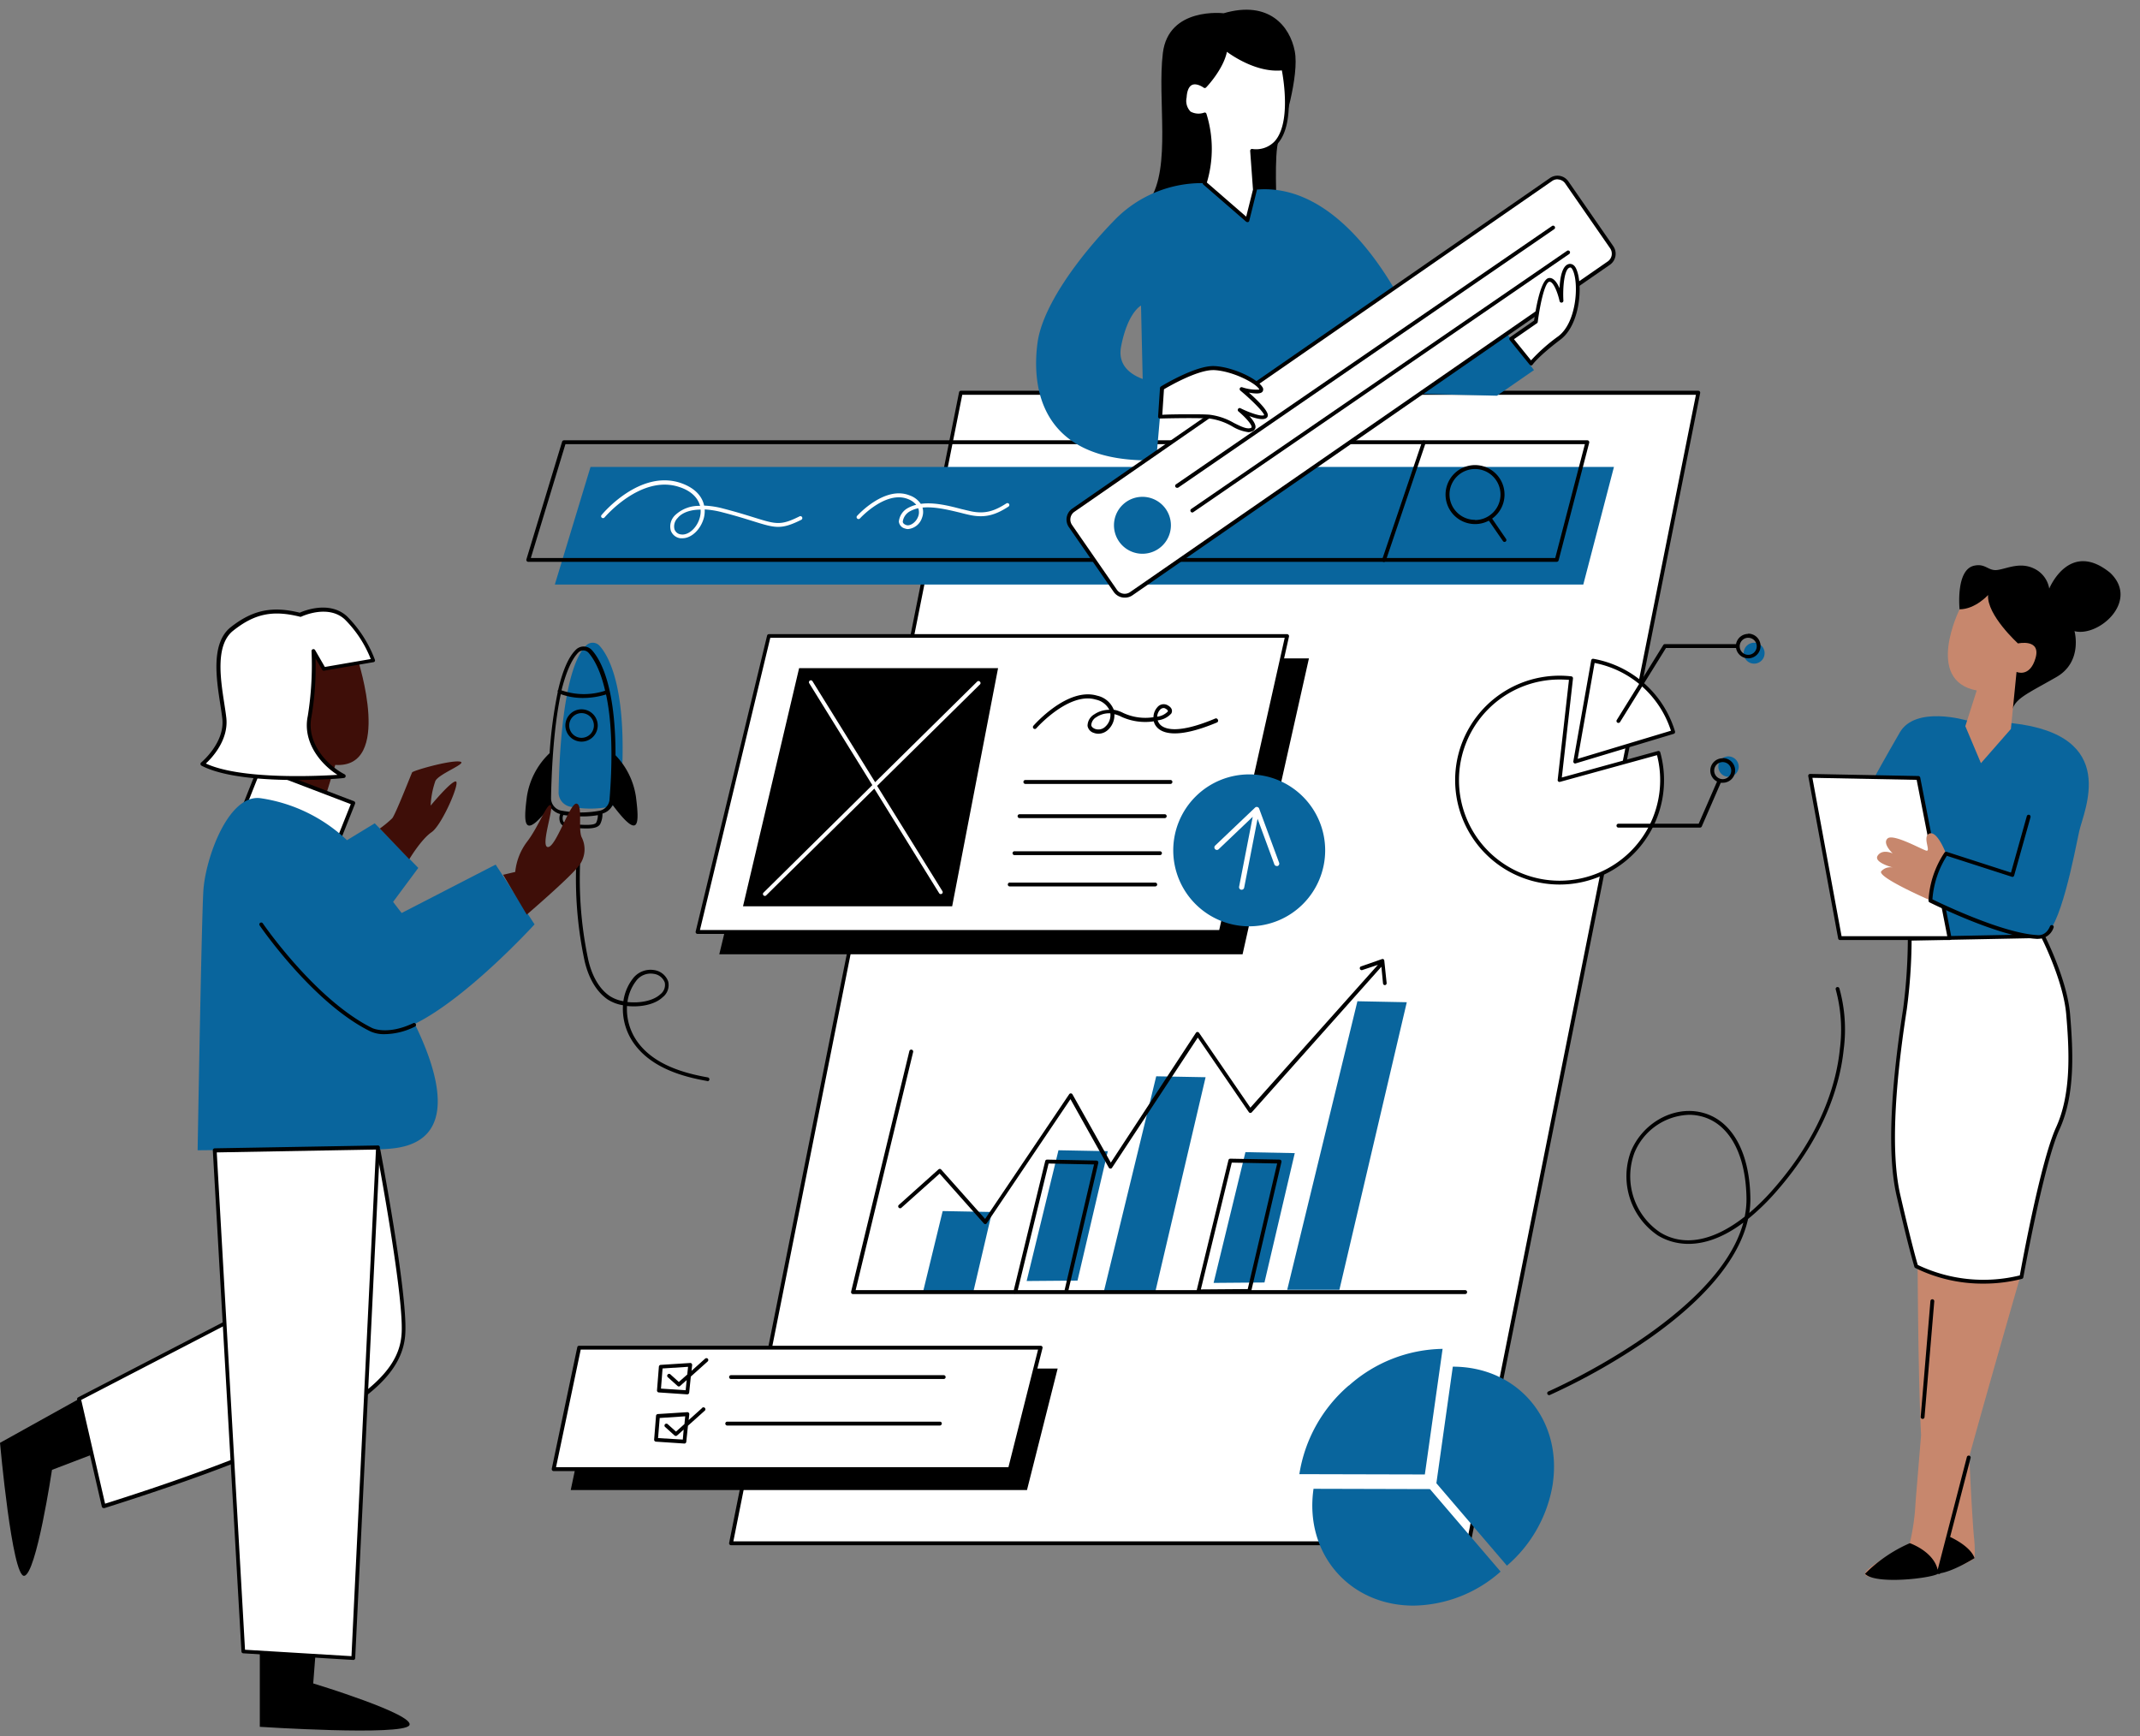
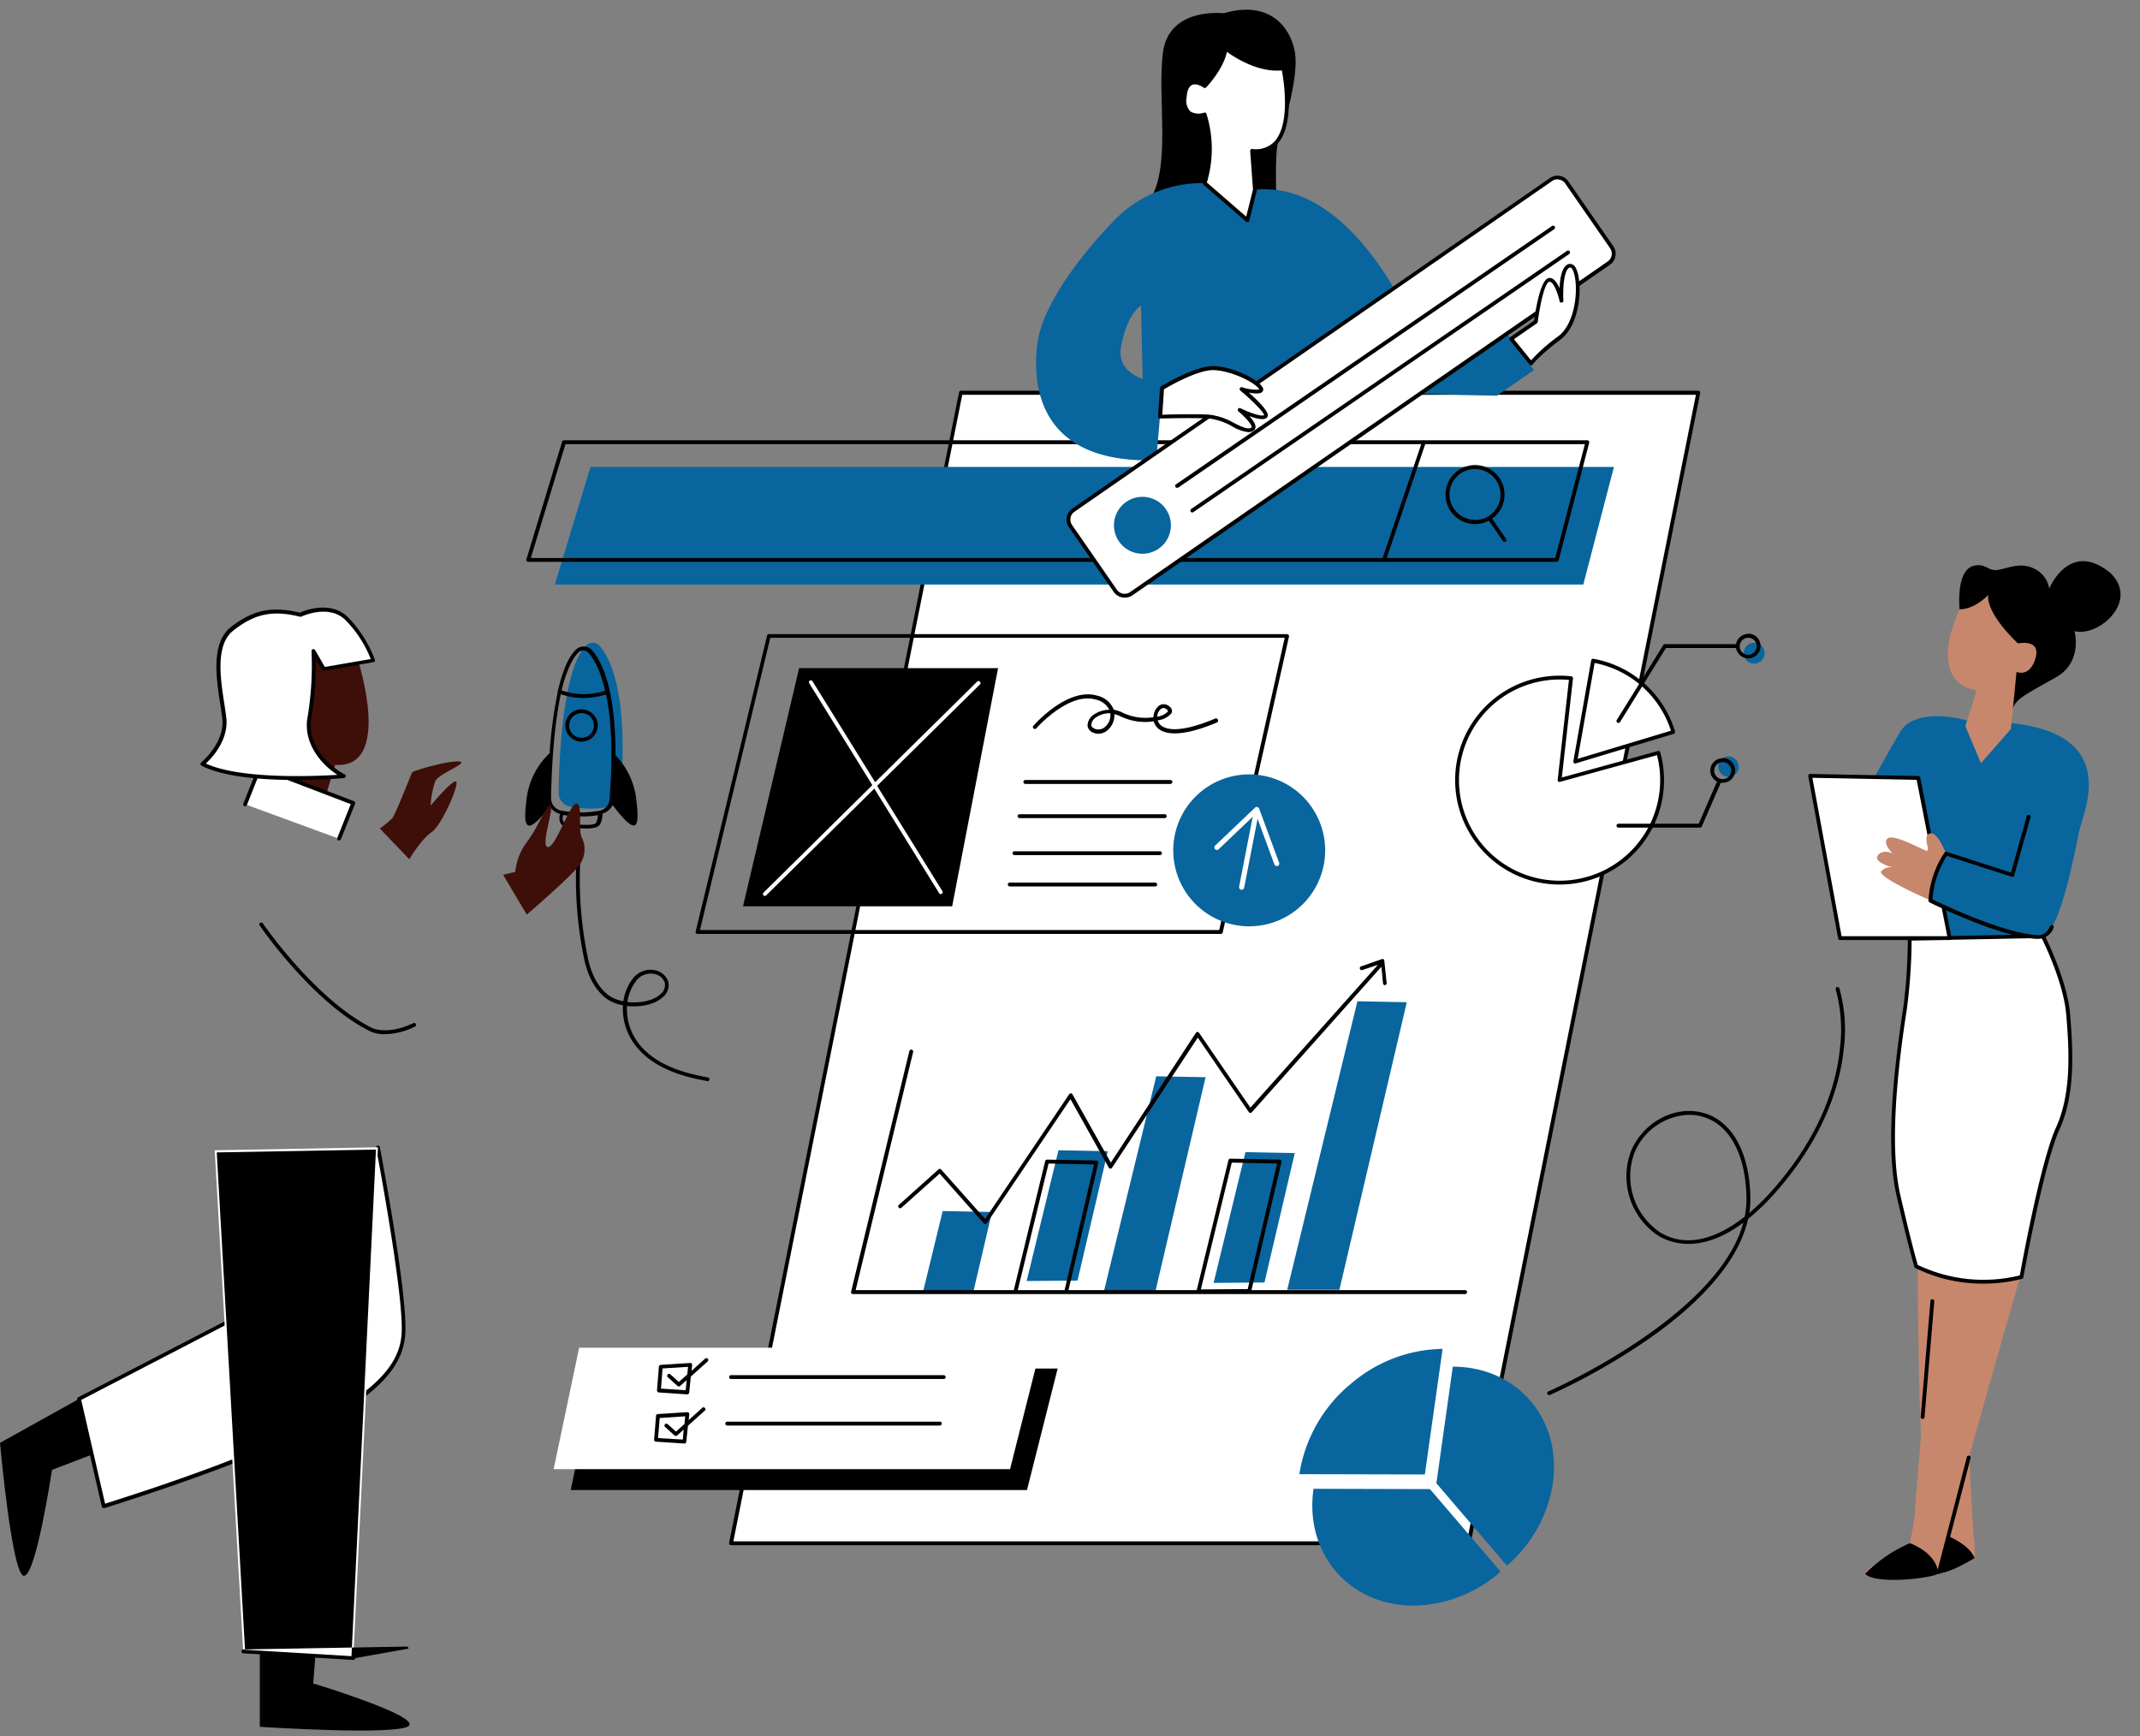
<svg xmlns="http://www.w3.org/2000/svg" data-name="Layer 2" fill="#000000" height="340.3" preserveAspectRatio="xMidYMid meet" version="1" viewBox="0.0 -1.9 419.5 340.3" width="419.5" zoomAndPan="magnify">
  <rect x="0.0" y="-1.9" width="419.5" height="340.3" fill="#808080" stroke="none" />
  <g id="change1_1">
    <path d="M74.09,223s5.4,28.28,5,36.28S72.23,277,20.33,293.35l-4.84-21,51-26.42Z" fill="#ffffff" />
  </g>
  <g id="change2_1">
    <path d="M20.33,293.72a.32.32,0,0,1-.19-.05.36.36,0,0,1-.18-.24l-4.84-21a.37.37,0,0,1,.2-.42l50.84-26.35,7.58-22.74a.36.36,0,0,1,.38-.26.38.38,0,0,1,.34.31c.22,1.16,5.4,28.41,5,36.37-.44,9.6-10.66,19.12-59,34.39Zm-4.41-21.2,4.68,20.34c50.45-15.95,57.77-25.56,58.14-33.58.32-6.83-3.67-28.91-4.75-34.76L66.82,246a.36.36,0,0,1-.18.22Z" fill="inherit" />
  </g>
  <g id="change3_1">
    <path d="M109.5,153.52c.09-6.4.77-24.39,5.43-28.92a1.81,1.81,0,0,1,2.61.1c2,2.23,5.72,9.15,4.13,29.11a2.79,2.79,0,0,1-2.26,2.46,20.45,20.45,0,0,1-7.39,0A2.85,2.85,0,0,1,109.5,153.52Z" fill="#09659d" />
  </g>
  <g id="change1_2">
    <path d="M287.88,300.6H143.3l45-225.49H332.91Z" fill="#ffffff" />
  </g>
  <g id="change2_2">
    <path d="M287.88,301H143.3a.37.37,0,0,1-.29-.14.35.35,0,0,1-.08-.31L188,75a.36.36,0,0,1,.36-.3H332.91a.39.39,0,0,1,.29.13.41.41,0,0,1,.08.32l-45,225.49A.38.38,0,0,1,287.88,301Zm-144.12-.76H287.57L332.45,75.49H188.63Z" fill="inherit" />
  </g>
  <g id="change3_2">
    <path d="M310.37,112.69H108.76l7-23.06H316.38Z" fill="#09659d" />
  </g>
  <g id="change2_3">
    <path d="M305.16,108.23H103.55a.36.36,0,0,1-.3-.15.39.39,0,0,1-.06-.33l7-23.07a.38.38,0,0,1,.36-.27H311.17a.35.35,0,0,1,.29.15.34.34,0,0,1,.07.32l-6,23.07A.38.38,0,0,1,305.16,108.23Zm-201.1-.75H304.87l5.81-22.31H110.84Z" fill="inherit" />
  </g>
  <g id="change2_4">
    <path d="M253.81,8.14c.93,4.83-2.23,15.07-3.16,17.49s-.37,13.2-.37,13.2-29.21,5-24.93-1.48,1.49-19.72,2.6-28.84S239.86.7,239.86.7C248.79-1.91,252.88,3.3,253.81,8.14Z" fill="inherit" />
  </g>
  <g id="change4_1">
    <path d="M386.93,299.21a24.73,24.73,0,0,1,.14,4.32c-1.23,1.12-5.29,2.41-6.88,2.88,0,0-.07.08-.1.1-3.35,1.25-14.65,1.49-14.51.09s8.79-6,8.79-6a42.73,42.73,0,0,0,1.12-7.81c.13-1.75.57-7,1.1-13.38-.59-11-.68-33.23-.68-33.23a10.22,10.22,0,0,0,3.33,1.77l0-.23c6.55,2.65,16.74.79,16.74.79s-6.42,22.23-9.94,35.08C386.35,291.07,386.79,297.7,386.93,299.21Z" fill="#c7876d" />
  </g>
  <g id="change3_3">
    <path d="M394.46,139.86c21.21,2.37,14,17.16,13.12,21.21s-3.77,19.81-7.12,20.51-18.27.42-18.27.42l-6.14-31.4-8.52-.28s1.82-3.35,4.89-8.65,13-2.37,13-2.37Z" fill="#09659d" />
  </g>
  <g id="change3_4">
    <path d="M300.7,70.65,290.65,57.07l-13.21,5.76S265.53,33.25,246,35.3L236.14,34a23.86,23.86,0,0,0-17.49,7.07c-7.63,7.81-14.32,17.3-15.26,24.18s-.93,23.82,23.26,23.07l1.23-14.23,65.56,1.58ZM219.77,66c1.3-6.7,3.9-8,3.9-8L224,72.39C221.58,71.49,219.05,69.67,219.77,66Z" fill="#09659d" />
  </g>
  <g id="change1_3">
    <path d="M400.46,181.58s4.42,8.7,5,15.39,1.12,15.45-2.05,22.33-7.11,29.12-7.11,29.12a29.92,29.92,0,0,1-20.65-2.1s-.89-2.65-3.49-14,.37-30.51,1.3-36.46a107.9,107.9,0,0,0,.93-13.77Z" fill="#ffffff" />
  </g>
  <g id="change2_5">
    <path d="M388.86,249.72a29.81,29.81,0,0,1-13.42-3.07.39.39,0,0,1-.17-.21c0-.11-.92-2.8-3.5-14-1.74-7.61-1.31-19.92,1.3-36.61a108.7,108.7,0,0,0,.92-13.71.38.38,0,0,1,.37-.38l26.1-.51a.39.39,0,0,1,.34.21c.18.36,4.46,8.84,5,15.53.61,7.37,1,15.79-2.08,22.52s-7.05,28.8-7.09,29a.38.38,0,0,1-.28.3A30.25,30.25,0,0,1,388.86,249.72Zm-12.92-3.66a29.92,29.92,0,0,0,20,2.05c.46-2.55,4.1-22.42,7.1-29s2.62-14.86,2-22.14c-.49-6-4.16-13.67-4.83-15l-25.48.5a107.85,107.85,0,0,1-.94,13.46c-2.59,16.59-3,28.81-1.3,36.32C374.76,242.06,375.73,245.38,375.94,246.06Z" fill="inherit" />
  </g>
  <g id="change1_4">
    <path d="M354.84,150.18l21.21.42,6.14,31.4H360.7Z" fill="#ffffff" />
  </g>
  <g id="change2_6">
    <path d="M382.18,182.37H360.7a.37.37,0,0,1-.37-.3l-5.86-31.82a.35.35,0,0,1,.08-.31.34.34,0,0,1,.29-.13l21.21.41a.39.39,0,0,1,.37.31l6.13,31.39a.36.36,0,0,1-.07.32A.42.42,0,0,1,382.18,182.37ZM361,181.62h20.72l-6-30.65-20.44-.4Z" fill="inherit" />
  </g>
  <g id="change4_2">
    <path d="M378.42,174.6s-10.61-4.6-9.63-5.72a2.38,2.38,0,0,1,2.37-.7s-4-1-3.07-2.37,2.93-.42,2.93-.42-2.09-1.95-1-2.93,6.41,2,7.53,2.37-.84-2.79.7-3.34,3.21,3.9,3.21,3.9Z" fill="#c7876d" />
  </g>
  <g id="change3_5">
    <path d="M402.21,179.76c-1,2.45-3,2-3,2-7.4-.42-20.79-7.12-20.79-7.12a18.42,18.42,0,0,1,3.07-9.21l13,4.19,3.21-11.44" fill="#09659d" />
  </g>
  <g id="change2_7">
    <path d="M399.6,182.13a2.07,2.07,0,0,1-.48,0c-7.32-.4-20.32-6.87-20.87-7.14a.39.39,0,0,1-.21-.36,18.67,18.67,0,0,1,3.14-9.41.4.4,0,0,1,.42-.14l12.61,4.07,3.1-11.06a.38.38,0,0,1,.46-.27.39.39,0,0,1,.27.47l-3.21,11.44a.39.39,0,0,1-.19.23.37.37,0,0,1-.29,0l-12.71-4.1a18.35,18.35,0,0,0-2.83,8.53c1.77.87,13.7,6.59,20.42,7,.14,0,1.73.38,2.63-1.72a.38.38,0,0,1,.5-.2.36.36,0,0,1,.19.49A3.17,3.17,0,0,1,399.6,182.13Z" fill="inherit" />
  </g>
  <g id="change2_8">
    <path d="M384.14,117.6s-.84-7.87,2.89-8.62c2.25-.47,2.71,1.12,4.58.84s4.39-1.59,7.1-.28a5.33,5.33,0,0,1,3,3.94s3.92-9.65,11.95-3.09c5.8,5.52-2.24,12.64-7,11.43,0,0,1.68,6-3.55,9s-7.66,4-8.5,6S389,129,389,129Z" fill="inherit" />
  </g>
  <g id="change4_3">
    <path d="M389.72,114.74c-.28,3.91,5.86,9.49,5.86,9.49s4.56-1,3.44,2.88-3.72,2.7-3.72,2.7L394.19,141l-5.87,6.7-3.06-7.25,2.23-7c-10.33-1.95-3.35-15.91-3.35-15.91C387.21,117.53,389.72,114.74,389.72,114.74Z" fill="#c7876d" />
  </g>
  <g id="change2_9">
    <path d="M376.51,275.83c.68-8.08,1.44-17.1,1.91-22.7a.37.37,0,0,1,.41-.34.38.38,0,0,1,.34.41l-1.91,22.7a.37.37,0,0,1-.37.34h0A.38.38,0,0,1,376.51,275.83Zm10.56,27.7c-.76-2.16-3.92-3.74-4.79-4.15l4-15.43a.38.38,0,1,0-.73-.19l-5.71,22.05c-.83-3.62-5.46-5.21-5.46-5.21a28.5,28.5,0,0,0-8.79,6c2,2.17,12.94.89,14.31,0l.11.05h.09a.36.36,0,0,0,.28-.16C383,306.08,387.07,303.53,387.07,303.53Z" fill="inherit" />
  </g>
  <g id="change1_5">
    <path d="M315.37,49.66l-93.64,64.82a2.22,2.22,0,0,1-3.1-.57l-8.79-12.7a2.23,2.23,0,0,1,.56-3.1L304,33.29a2.23,2.23,0,0,1,3.1.56l8.8,12.71A2.22,2.22,0,0,1,315.37,49.66Z" fill="#ffffff" />
  </g>
  <g id="change2_10">
    <path d="M220.47,115.25a2.61,2.61,0,0,1-2.15-1.12l-8.79-12.7a2.61,2.61,0,0,1,.66-3.63L303.83,33a2.6,2.6,0,0,1,3.62.66l8.8,12.7a2.65,2.65,0,0,1,.42,1.95A2.62,2.62,0,0,1,315.59,50L222,114.79A2.61,2.61,0,0,1,220.47,115.25Zm84.84-82a1.79,1.79,0,0,0-1.05.33L210.62,98.42a1.85,1.85,0,0,0-.47,2.58l8.79,12.7a1.86,1.86,0,0,0,2.58.47l93.64-64.82h0a1.85,1.85,0,0,0,.77-1.19,1.9,1.9,0,0,0-.3-1.39l-8.8-12.7a1.82,1.82,0,0,0-1.19-.77Z" fill="inherit" />
  </g>
  <g id="change1_6">
    <path d="M296.23,64.51l4.84-3.35s1.12-8,2.6-8.19,2.42,4.1,2.42,4.1-.37-6.7,1.68-6.89,2.6,10.61-2,14.14-5.58,5-5.58,5Z" fill="#ffffff" />
  </g>
  <g id="change2_11">
    <path d="M300.14,69.72a.37.37,0,0,1-.29-.14l-3.91-4.83a.35.35,0,0,1-.08-.29.35.35,0,0,1,.16-.26l4.7-3.26c.37-2.57,1.34-8.14,2.91-8.34.9-.12,1.6.89,2.08,2,.1-2.08.53-4.64,2-4.77.41,0,1,.15,1.39,1.25,1.17,3,.66,10.65-3.17,13.56-4.5,3.42-5.48,4.91-5.49,4.93a.4.4,0,0,1-.3.17Zm-3.36-5.13,3.35,4.15A34.56,34.56,0,0,1,305.49,64c3.5-2.66,4-9.92,2.93-12.69-.19-.49-.43-.83-.62-.77-1.16.1-1.48,3.86-1.33,6.49a.37.37,0,0,1-.33.39.38.38,0,0,1-.42-.29c-.34-1.59-1.21-3.88-2-3.8S302,57,301.44,61.21a.35.35,0,0,1-.16.26Z" fill="inherit" />
  </g>
  <g id="change3_6">
    <path d="M229.53,101.07A5.58,5.58,0,1,1,224,95.49,5.58,5.58,0,0,1,229.53,101.07Z" fill="#09659d" />
  </g>
  <g id="change2_12">
    <path d="M230.74,93.72a.37.37,0,0,1-.21-.68L304.2,42.43a.38.38,0,1,1,.43.62L231,93.66A.43.43,0,0,1,230.74,93.72Zm3.19,4.77,73.68-50.6a.38.38,0,0,0,.1-.52.38.38,0,0,0-.53-.1l-73.67,50.6a.38.38,0,0,0,.21.69A.33.33,0,0,0,233.93,98.49Z" fill="inherit" />
  </g>
  <g id="change1_7">
    <path d="M227.77,74.18s6.69-4.09,10.23-3.9,8.19,2.41,9.12,3.9-3.73.19-3.73.19S249,79,248.05,79.76s-5-1.3-5-1.3,4.1,3.35,2.24,3.91-4.84-2.42-8.19-2.61-9.68,0-9.68,0Z" fill="#ffffff" />
  </g>
  <g id="change2_13">
    <path d="M244.75,82.82a8.11,8.11,0,0,1-3.2-1.14,12,12,0,0,0-4.5-1.54c-3.3-.18-9.58,0-9.64,0a.34.34,0,0,1-.29-.11.38.38,0,0,1-.1-.29l.37-5.58a.42.42,0,0,1,.18-.3c.28-.17,6.83-4.15,10.45-4s8.4,2.46,9.42,4.08a.77.77,0,0,1,.05.93c-.36.49-1.54.4-2.67.19,1.55,1.37,3.72,3.47,3.71,4.44a.65.65,0,0,1-.25.52c-.62.5-2.09.12-3.38-.36.71.77,1.33,1.66,1.2,2.3a1,1,0,0,1-.74.73A2,2,0,0,1,244.75,82.82Zm-11.67-3.51c1.44,0,2.89,0,4,.08a12.53,12.53,0,0,1,4.8,1.62c1.32.66,2.47,1.24,3.26,1,.19-.06.2-.13.21-.15.1-.51-1.25-2-2.58-3.11a.37.37,0,0,1-.07-.49.36.36,0,0,1,.48-.13c1.87.93,4.17,1.69,4.62,1.34,0-.45-2.1-2.68-4.66-4.81a.4.4,0,0,1-.09-.47.38.38,0,0,1,.44-.18,8.69,8.69,0,0,0,3.35.46.31.31,0,0,1,0-.09c-.8-1.27-5.25-3.54-8.82-3.73h-.23c-3.12,0-8.6,3.15-9.62,3.76l-.33,5C228.69,79.35,230.87,79.31,233.08,79.31Z" fill="inherit" />
  </g>
  <g id="change2_14">
    <path d="M279.47,84.91,271.66,108a.37.37,0,0,1-.36.25.25.25,0,0,1-.12,0,.37.37,0,0,1-.24-.47l7.82-23.07a.37.37,0,1,1,.71.24Zm15.67,19.35a.33.33,0,0,1-.21.07.37.37,0,0,1-.31-.17l-2.76-4a5.71,5.71,0,0,1-2.7.67,5.78,5.78,0,1,1,3.34-1.07l2.74,4A.37.37,0,0,1,295.14,104.26Zm-6-4.22a5,5,0,1,0-5-5A5,5,0,0,0,289.16,100Z" fill="inherit" />
  </g>
  <g id="change1_8">
-     <path d="M133.79,103.61a2.83,2.83,0,0,1-.41,0,2.3,2.3,0,0,1-1.88-1.49,3.06,3.06,0,0,1,.81-3,6.72,6.72,0,0,1,4.92-1.85c-.42-1.64-1.84-3-4.09-3.71-7.48-2.49-14.59,5.93-14.66,6a.38.38,0,0,1-.53,0,.36.36,0,0,1,0-.53c.3-.37,7.51-8.92,15.47-6.26,2.91,1,4.24,2.69,4.61,4.44a17,17,0,0,1,3.74.58c2.63.68,4.55,1.28,6.09,1.76,4.29,1.33,5.19,1.61,8.91-.25a.38.38,0,0,1,.33.68c-4,2-5.15,1.63-9.46.29-1.54-.48-3.45-1.08-6.06-1.75a17.41,17.41,0,0,0-3.44-.56,5.72,5.72,0,0,1-.15,1.61C137.38,101.88,135.55,103.61,133.79,103.61ZM137.34,98c-2.66,0-4,1-4.47,1.61a2.32,2.32,0,0,0-.65,2.25,1.5,1.5,0,0,0,1.28,1c1.48.23,3.21-1.36,3.71-3.41A4.8,4.8,0,0,0,137.34,98ZM178,101.81a1.81,1.81,0,0,1-.6-.11,1.57,1.57,0,0,1-1.2-1.35A3.41,3.41,0,0,1,178,97.67a6.55,6.55,0,0,1,1.61-.62A4,4,0,0,0,178,95.93c-4.35-1.75-9.39,3.75-9.44,3.81a.38.38,0,0,1-.53,0,.37.37,0,0,1,0-.53c.22-.24,5.45-5.94,10.28-4a4.36,4.36,0,0,1,2.19,1.66c2.53-.36,5.44.35,7.9,1,.73.17,1.41.34,2,.47,2.82.57,4.65-.14,6.88-1.56a.38.38,0,0,1,.52.11.37.37,0,0,1-.12.52c-2.32,1.5-4.38,2.29-7.44,1.67-.63-.13-1.32-.3-2-.48-2.32-.56-5.06-1.23-7.4-1a3.13,3.13,0,0,1-.1,2A3.19,3.19,0,0,1,178,101.81Zm2-4.08a5.8,5.8,0,0,0-1.63.6,2.73,2.73,0,0,0-1.4,2c0,.11,0,.46.7.7s1.86-.49,2.29-1.62A2.27,2.27,0,0,0,180,97.73Z" fill="#ffffff" />
-   </g>
+     </g>
  <g id="change3_7">
    <path d="M252.33,250.93l13.76-56.56,9.68.19-13.21,56.37Zm-41.11-1.8,5.94-25.37-9.67-.18-6.24,25.63Zm36.65.37,5.94-25.36-9.67-.19-6.24,25.63Zm-57.11,2,3.7-15.82-9.67-.18-3.89,16Zm35.67,0,9.9-42.24-9.68-.18-10.32,42.42Z" fill="#09659d" />
  </g>
  <g id="change2_15">
    <path d="M287.21,251H245.32l5.88-25.12a.37.37,0,0,0-.07-.32.4.4,0,0,0-.29-.15l-9.67-.18h0a.37.37,0,0,0-.36.29L234.59,251H209.45l5.85-24.94a.38.38,0,0,0-.36-.46l-9.68-.19a.37.37,0,0,0-.37.29L198.73,251h-31L179,204.32a.38.38,0,0,0-.74-.18L166.84,251.3a.42.42,0,0,0,.07.33.37.37,0,0,0,.3.14h31.63a.35.35,0,0,0,.18,0h0l5.86,0h82.33a.38.38,0,0,0,.38-.38A.37.37,0,0,0,287.21,251Zm-45.75-25,8.9.17-5.77,24.62-9.19.07Zm-35.91.18,8.91.18L208.69,251l-3.84,0h-5.34Z" fill="inherit" />
  </g>
  <g id="change2_16">
    <path d="M271.82,190.8a.38.38,0,0,1-.34.41h0a.37.37,0,0,1-.37-.34l-.32-3.26-25.4,28.52a.36.36,0,0,1-.3.13.37.37,0,0,1-.29-.17l-10-14.6L218,227a.35.35,0,0,1-.33.17.39.39,0,0,1-.32-.19l-7.51-13.42-16.41,24.33a.33.33,0,0,1-.28.16h0a.36.36,0,0,1-.28-.12l-8.68-9.77-7.53,6.73a.38.38,0,0,1-.5-.56l7.81-7a.47.47,0,0,1,.27-.1.41.41,0,0,1,.26.13l8.61,9.68,16.47-24.43a.38.38,0,0,1,.65,0L217.75,226l16.68-25.44a.38.38,0,0,1,.31-.17.44.44,0,0,1,.31.17l10.06,14.67,25-28-3,1a.38.38,0,1,1-.25-.71l4-1.4a.39.39,0,0,1,.33,0,.4.4,0,0,1,.17.28Z" fill="inherit" />
  </g>
  <g id="change1_9">
    <path d="M305.72,151l19.37-5.34a20.09,20.09,0,1,1-19.37-14.75,21.06,21.06,0,0,1,2.25.12Z" fill="#ffffff" />
  </g>
  <g id="change1_10">
    <path d="M308.79,147.39l3.5-19.78a20.07,20.07,0,0,1,15.74,14Z" fill="#ffffff" />
  </g>
  <g id="change2_17">
    <path d="M305.72,171.49a20.47,20.47,0,0,1,0-40.94,19.41,19.41,0,0,1,2.29.13.38.38,0,0,1,.26.14.4.4,0,0,1,.08.28l-2.19,19.41L325,145.32a.36.36,0,0,1,.46.26,20.46,20.46,0,0,1-19.73,25.91Zm0-40.19A19.72,19.72,0,1,0,325.44,151a19.53,19.53,0,0,0-.62-4.87l-19,5.23a.36.36,0,0,1-.47-.4l2.21-19.59C307,131.33,306.33,131.3,305.72,131.3Zm3.07,16.47a.35.35,0,0,1-.25-.1.36.36,0,0,1-.12-.34l3.5-19.79a.37.37,0,0,1,.43-.3,20.44,20.44,0,0,1,16,14.24.38.38,0,0,1-.25.47l-19.24,5.8Zm3.8-19.72-3.32,18.8,18.28-5.51a19.65,19.65,0,0,0-15-13.29Z" fill="inherit" />
  </g>
  <g id="change3_8">
    <path d="M345.91,126.09a2.05,2.05,0,1,1-2.05-2A2.05,2.05,0,0,1,345.91,126.09Zm-7.07,20.28a2,2,0,1,0,2,2A2.05,2.05,0,0,0,338.84,146.37Z" fill="#09659d" />
  </g>
  <g id="change2_18">
    <path d="M342.7,122.36a2.43,2.43,0,0,0-2.39,2H326.37a.38.38,0,0,0-.32.18l-9.12,14.7a.38.38,0,0,0,.13.52.46.46,0,0,0,.2.05.38.38,0,0,0,.32-.18l9-14.51h13.73a2.42,2.42,0,1,0,2.39-2.81Zm0,4.1a1.67,1.67,0,1,1,1.67-1.67A1.67,1.67,0,0,1,342.7,126.46Zm-5,20.28a2.41,2.41,0,0,0-1.11,4.56l-3.6,8.27H317.26a.38.38,0,1,0,0,.76h16a.37.37,0,0,0,.34-.23l3.72-8.56h0a2.58,2.58,0,0,0,.4,0,2.42,2.42,0,0,0,0-4.84Zm0,4.09a1.67,1.67,0,1,1,1.67-1.67A1.67,1.67,0,0,1,337.72,150.83Z" fill="inherit" />
  </g>
  <g id="change2_19">
-     <path d="M243.58,185.16H141l14-58H256.59Z" fill="inherit" />
-   </g>
+     </g>
  <g id="change1_11">
-     <path d="M239.3,180.79H136.74l14-58H252.31Z" fill="#ffffff" />
-   </g>
+     </g>
  <g id="change2_20">
    <path d="M239.3,181.17H136.74a.38.38,0,0,1-.3-.15.37.37,0,0,1-.07-.32l14-58a.37.37,0,0,1,.36-.29H252.31a.38.38,0,0,1,.29.15.35.35,0,0,1,.08.31l-13,58.05A.38.38,0,0,1,239.3,181.17Zm-102.09-.76H239l12.84-57.29H151Z" fill="inherit" />
  </g>
  <g id="change3_9">
    <path d="M259.77,164.79a14.89,14.89,0,1,1-14.89-14.89A14.89,14.89,0,0,1,259.77,164.79Z" fill="#09659d" />
  </g>
  <g id="change1_12">
    <path d="M250.45,167.86a.51.51,0,0,1-.17,0,.5.5,0,0,1-.47-.32l-3.29-8.94-2.63,13.51a.5.5,0,0,1-.49.4h-.1a.51.51,0,0,1-.4-.59l2.67-13.71-6.67,6.35a.48.48,0,0,1-.7,0,.49.49,0,0,1,0-.7l7.82-7.44a.47.47,0,0,1,.45-.13.51.51,0,0,1,.36.32l3.91,10.6A.5.5,0,0,1,250.45,167.86Z" fill="#ffffff" />
  </g>
  <g id="change2_21">
    <path d="M186.65,175.76h-41l11-46.69h39Z" fill="inherit" />
  </g>
  <g id="change1_13">
    <path d="M192.05,132.31l-20.11,19.84,12.8,20.64a.38.38,0,0,1-.12.52.46.46,0,0,1-.2.05.37.37,0,0,1-.32-.17l-12.71-20.5L150.2,173.61a.34.34,0,0,1-.26.11.35.35,0,0,1-.27-.11.37.37,0,0,1,0-.53L171,152l-12.39-20a.38.38,0,0,1,.64-.4l12.3,19.83,20-19.72a.37.37,0,0,1,.53,0A.38.38,0,0,1,192.05,132.31Z" fill="#ffffff" />
  </g>
  <g id="change2_22">
    <path d="M238.72,139.15a.38.38,0,0,0-.5-.2c-8.15,3.44-10.44,1.8-11,.93a1.94,1.94,0,0,1-.28-.58,4.13,4.13,0,0,0,2.67-1.34c.15-.27.38-1-.68-1.59a1.59,1.59,0,0,0-2.06.37,3,3,0,0,0-.76,1.95,10.3,10.3,0,0,1-5.94-.84,6.15,6.15,0,0,0-1.84-.62,4.52,4.52,0,0,0-3.25-2.76c-5.75-1.72-12.21,5.57-12.49,5.88a.39.39,0,0,0,0,.54.38.38,0,0,0,.53,0c.06-.07,6.42-7.24,11.7-5.65a3.84,3.84,0,0,1,2.64,2h0a5.24,5.24,0,0,0-2.95.89,2.61,2.61,0,0,0-1.32,2.27,1.74,1.74,0,0,0,1.25,1.37,2.44,2.44,0,0,0,.88.16,2.79,2.79,0,0,0,1.83-.72,3.89,3.89,0,0,0,1.3-3.11,5.21,5.21,0,0,1,1.34.49,11.26,11.26,0,0,0,6.38.91,2.48,2.48,0,0,0,.4.88c.88,1.27,3.6,2.86,12-.66A.39.39,0,0,0,238.72,139.15Zm-22.08,1.42a1.93,1.93,0,0,1-1.95.42c-.32-.12-.72-.35-.77-.75a1.94,1.94,0,0,1,1-1.56,4.5,4.5,0,0,1,2.51-.76h.23A3.07,3.07,0,0,1,216.64,140.57Zm10.74-3.32a1,1,0,0,1,.71-.36.76.76,0,0,1,.41.13c.55.32.44.51.41.57a3.53,3.53,0,0,1-2.07,1A2.19,2.19,0,0,1,227.38,137.25Zm2.44,14.14a.38.38,0,0,1-.38.38H201a.38.38,0,0,1-.38-.38A.37.37,0,0,1,201,151h28.46A.37.37,0,0,1,229.82,151.39Zm-1.12,6.7a.38.38,0,0,1-.37.38H199.86a.38.38,0,0,1,0-.76h28.47A.38.38,0,0,1,228.7,158.09Zm-.93,7.26a.38.38,0,0,1-.38.37H198.93a.38.38,0,1,1,0-.75h28.46A.38.38,0,0,1,227.77,165.35Zm-.93,6.14a.38.38,0,0,1-.38.37H198a.38.38,0,1,1,0-.75h28.46A.38.38,0,0,1,226.84,171.49Z" fill="inherit" />
  </g>
  <g id="change1_14">
    <path d="M251.58,11.49s3.72,17.11-6.14,16.18L246,35.3l-1.49,6L236.14,34a22.55,22.55,0,0,0,0-13.4s-4.28,1.49-3.91-3.35S236.14,15,236.14,15s3.72-3.91,4.09-7.44C240.23,7.58,246,12.23,251.58,11.49Z" fill="#ffffff" />
  </g>
  <g id="change2_23">
    <path d="M244.51,41.63a.38.38,0,0,1-.25-.09l-8.37-7.26a.37.37,0,0,1-.1-.42,22.28,22.28,0,0,0,.09-12.8,3.62,3.62,0,0,1-2.95-.42c-.84-.65-1.2-1.8-1.07-3.42s.63-2.7,1.51-3.1a3.1,3.1,0,0,1,2.71.41c.77-.88,3.47-4.1,3.78-7a.36.36,0,0,1,.23-.31.38.38,0,0,1,.38.06c.05,0,5.71,4.54,11.06,3.82a.38.38,0,0,1,.42.3c.09.43,2.26,10.63-1.5,14.87a5.48,5.48,0,0,1-4.6,1.8l.53,7.19a.49.49,0,0,1,0,.12l-1.49,6a.37.37,0,0,1-.26.27Zm-7.93-7.75,7.71,6.69,1.33-5.3-.55-7.57a.38.38,0,0,1,.11-.3.33.33,0,0,1,.3-.1,5,5,0,0,0,4.41-1.52c3.14-3.54,1.73-12.09,1.39-13.88-4.65.45-9.26-2.54-10.77-3.64-.7,3.42-3.95,6.87-4.1,7a.36.36,0,0,1-.49,0s-1.31-.94-2.24-.51c-.6.27-1,1.13-1.07,2.47a3,3,0,0,0,.78,2.76,3.27,3.27,0,0,0,2.63.21.33.33,0,0,1,.29,0,.37.37,0,0,1,.19.23A23,23,0,0,1,236.58,33.88Z" fill="inherit" />
  </g>
  <g id="change2_24">
    <path d="M201.32,290.18H111.88l5-23.81h90.45Z" fill="inherit" />
  </g>
  <g id="change1_15">
    <path d="M198,286.09H108.53l5-23.81H204Z" fill="#ffffff" />
  </g>
  <g id="change2_25">
-     <path d="M198,286.47H108.53a.37.37,0,0,1-.29-.14.41.41,0,0,1-.08-.32l5-23.81a.36.36,0,0,1,.36-.3H204a.41.41,0,0,1,.3.14.39.39,0,0,1,.06.33l-6,23.81A.38.38,0,0,1,198,286.47Zm-89-.76h88.68l5.81-23.06H113.84Z" fill="inherit" />
-   </g>
+     </g>
  <g id="change2_26">
    <path d="M138.75,264.44a.39.39,0,0,0-.54,0l-2.65,2.38.12-1.13a.38.38,0,0,0-.11-.3.3.3,0,0,0-.29-.11l-5.77.37a.37.37,0,0,0-.35.35l-.37,4.65a.38.38,0,0,0,.35.4l5.58.38h0a.38.38,0,0,0,.38-.34l.32-3.15,3.28-2.94A.39.39,0,0,0,138.75,264.44Zm-4.34,6.18-4.84-.32.31-3.95,5-.32-.16,1.51L133.07,269l-1.61-1.45a.38.38,0,1,0-.5.56l1.86,1.67a.36.36,0,0,0,.5,0l1.29-1.15Zm3.24,3.47L135,276.47l.12-1.13a.41.41,0,0,0-.1-.3.37.37,0,0,0-.3-.12l-5.77.37a.38.38,0,0,0-.35.35l-.37,4.65a.38.38,0,0,0,.35.41l5.58.37h0a.37.37,0,0,0,.37-.34l.33-3.15,3.27-2.93a.38.38,0,1,0-.51-.56Zm-3.8,6.2L129,280l.32-3.94,5-.33-.15,1.52-1.66,1.48-1.61-1.45a.38.38,0,0,0-.53,0,.37.37,0,0,0,0,.53l1.86,1.68a.39.39,0,0,0,.5,0l1.29-1.16Z" fill="inherit" />
  </g>
  <g id="change2_27">
    <path d="M185,268.42H143.3a.37.37,0,0,1-.37-.38.36.36,0,0,1,.37-.37H185a.37.37,0,0,1,.37.37A.38.38,0,0,1,185,268.42Zm-.37,8.74a.38.38,0,0,0-.38-.38H142.56a.38.38,0,1,0,0,.76h41.67A.38.38,0,0,0,184.61,277.16Z" fill="inherit" />
  </g>
  <g id="change2_28">
    <path d="M124.66,154.27a14.83,14.83,0,0,0-4-8.12c0-13.17-2.74-18.5-4.61-20.59a2.19,2.19,0,0,0-1.56-.73,2.15,2.15,0,0,0-1.59.62c-1.56,1.51-2.68,4.42-3.49,7.9a.86.86,0,0,0-.07.1.37.37,0,0,0,0,.29,86.32,86.32,0,0,0-1.6,12,14.83,14.83,0,0,0-4.46,8.54c-.69,5.36-.69,8.55,4.53,1.94a3.4,3.4,0,0,0,2,1.45,2.31,2.31,0,0,0,.06,1.78,2.07,2.07,0,0,0,1.81.92l.58,0c1,.07,1.88.13,2.68.13,1.39,0,2.44-.2,2.78-1a4.4,4.4,0,0,0,.38-1.92,3.18,3.18,0,0,0,2-1.67C125.35,162.9,125.35,159.69,124.66,154.27ZM113.38,126a1.42,1.42,0,0,1,1-.4h0a1.44,1.44,0,0,1,1,.47c.86,1,2.25,3.09,3.24,7.43a13.36,13.36,0,0,1-8.55-.08C110.9,130.12,112,127.38,113.38,126Zm-1.17,33.66-.59,0a1.37,1.37,0,0,1-1.2-.54,1.62,1.62,0,0,1,0-1.26,26.79,26.79,0,0,0,3.72.28,17.22,17.22,0,0,0,3.06-.25,3.48,3.48,0,0,1-.31,1.43C116.6,160,114.16,159.8,112.21,159.65Zm7.27-4.75a2.45,2.45,0,0,1-2,2.12,20,20,0,0,1-7.25,0,2.48,2.48,0,0,1-2.21-2.38h0c.06-3.73.35-13.23,1.91-20.48a12.66,12.66,0,0,0,4.41.75,15.52,15.52,0,0,0,4.46-.69C119.76,138.66,120.25,145.23,119.48,154.9ZM114,137.14a3.17,3.17,0,1,0,3.17,3.17A3.18,3.18,0,0,0,114,137.14Zm0,5.59a2.42,2.42,0,1,1,2.42-2.42A2.42,2.42,0,0,1,114,142.73Z" fill="inherit" />
  </g>
  <g id="change2_29">
    <path d="M138.66,210h-.06c-4.57-.81-11-2.48-14.48-7.57a11.71,11.71,0,0,1-2-7.28,7.8,7.8,0,0,1-3-1.13c-2.71-1.87-3.95-5.1-4.51-7.49a76.78,76.78,0,0,1-1.45-22.41.36.36,0,0,1,.4-.35.37.37,0,0,1,.35.4,76.36,76.36,0,0,0,1.43,22.19c.53,2.25,1.7,5.31,4.21,7a7,7,0,0,0,2.65,1A9.34,9.34,0,0,1,124,190a4.35,4.35,0,0,1,4.25-1.74,3.43,3.43,0,0,1,2.73,2.22,3,3,0,0,1-1.07,3.09c-1.59,1.51-4.47,2-7,1.73a11,11,0,0,0,1.86,6.75c3.28,4.85,9.56,6.46,14,7.25a.38.38,0,0,1-.07.75ZM123,194.52c2.36.26,5-.19,6.44-1.51a2.31,2.31,0,0,0,.87-2.32,2.66,2.66,0,0,0-2.15-1.69,3.53,3.53,0,0,0-3.51,1.45A8.62,8.62,0,0,0,123,194.52Z" fill="inherit" />
  </g>
  <g id="change3_10">
    <path d="M304.4,288.84s0,0,0,.06a26.67,26.67,0,0,1-9,16.11l-13.83-16.16h0L284.79,266C297.41,266,306.19,276.22,304.4,288.84Zm-40-19.15a28.75,28.75,0,0,0-9.69,17.38l24.6.06h0l3.48-24.62A28.23,28.23,0,0,0,264.44,269.69ZM280.31,290h0l-22.83-.06V290c-1.79,12.61,7,22.84,19.61,22.84a26.22,26.22,0,0,0,17.07-6.67Z" fill="#09659d" />
  </g>
  <g id="change5_1">
    <path d="M70.19,127.58s6.88,21.21-4.47,20.46l-1.67,5.4-10.42-4.09,3.16-26Z" fill="#3e0e08" />
  </g>
  <g id="change1_16">
    <path d="M48.05,155.76l2.88-7.25,18.33,7-2.8,7" fill="#ffffff" />
  </g>
  <g id="change2_30">
    <path d="M66.47,162.84a.4.4,0,0,1-.15,0,.37.37,0,0,1-.2-.49l2.64-6.62L51.14,149,48.4,155.9a.38.38,0,0,1-.49.22.37.37,0,0,1-.21-.49l2.88-7.26a.37.37,0,0,1,.48-.21l18.33,7a.41.41,0,0,1,.21.2.44.44,0,0,1,0,.3l-2.79,7A.39.39,0,0,1,66.47,162.84Z" fill="inherit" />
  </g>
  <g id="change1_17">
    <path d="M58.84,118.65s5.39-2.61,8.93.56,5.39,8.37,5.39,8.37l-9.67,1.67-2.05-3.53a62.33,62.33,0,0,1-.74,12.84c-1.12,5.39,3.16,9.86,6.7,11.72,0,0-19.91,1.67-27.73-2.42,0,0,4.84-3.91,4.28-8.93s-3-14,1.49-17.49S53.63,117.35,58.84,118.65Z" fill="#ffffff" />
  </g>
  <g id="change2_31">
    <path d="M58.16,151c-6.31,0-14.28-.52-18.66-2.81a.38.38,0,0,1-.2-.3.39.39,0,0,1,.14-.33s4.67-3.84,4.14-8.59c-.1-.86-.25-1.84-.41-2.88-.77-5-1.83-11.88,2-15,4.31-3.41,8.13-4.23,13.59-2.89.87-.39,5.8-2.38,9.22.67a23.84,23.84,0,0,1,5.5,8.53.4.4,0,0,1,0,.32.4.4,0,0,1-.26.18l-9.68,1.67a.36.36,0,0,1-.39-.18l-1.3-2.24a57.31,57.31,0,0,1-.79,11.43c-1,4.89,2.66,9.29,6.5,11.31a.37.37,0,0,1,.19.41.36.36,0,0,1-.33.3C67.07,150.68,63.13,151,58.16,151Zm-17.81-3.23c6.77,3.14,21.48,2.49,25.8,2.22-3.66-2.36-6.82-6.7-5.82-11.51a62.65,62.65,0,0,0,.74-12.74.37.37,0,0,1,.26-.38.38.38,0,0,1,.44.17l1.91,3.31,9-1.55a22.6,22.6,0,0,0-5.12-7.8c-3.31-3-8.47-.53-8.52-.5a.36.36,0,0,1-.25,0c-5.34-1.33-8.88-.59-13.07,2.73-3.53,2.78-2.51,9.4-1.76,14.24.16,1.05.31,2,.41,2.91C44.81,143.2,41.56,146.65,40.35,147.77Z" fill="inherit" />
  </g>
  <g id="change3_11">
-     <path d="M81.3,198.81c4.57,9.31,8.87,22.94-4.23,24.4a28.86,28.86,0,0,1-6.07.06l-32.26.31s.75-44.47,1.12-50.79,4.84-19,11.16-18.23a31.16,31.16,0,0,1,17,8.24l5.44-3.31L82,168.23l-4.94,6.66c1.08,1.43,1.68,2.18,1.68,2.18l18.42-9.49,7.63,11.72S91.59,193.77,81.3,198.81Z" fill="#09659d" />
-   </g>
+     </g>
  <g id="change5_2">
    <path d="M74.46,160.51a20.89,20.89,0,0,0,2.42-2c.65-.74,3.72-8.65,3.91-9s7.07-2.33,9.21-2.14-3.91,2.33-4.65,3.81a16.82,16.82,0,0,0-.93,4.84s4-4.84,4.93-4.74-2.7,8.55-4.75,9.95-4.37,5.3-4.37,5.3Zm28.8,16.88s7.95-6.83,9.9-9.21a5.23,5.23,0,0,0,.84-6c-.7-1.67.28-6.42-1-6.55s-4,8.51-5.58,8.51,1.26-7.82.52-8.2-2.33,4.15-4.56,7.08a11.77,11.77,0,0,0-2.38,6l-2.37.56Z" fill="#3e0e08" />
  </g>
  <g id="change2_32">
    <path d="M75.45,200.82a6.4,6.4,0,0,1-2.84-.54C61.32,194.73,51,179.66,50.9,179.51A.36.36,0,0,1,51,179a.37.37,0,0,1,.52.1c.1.15,10.31,15,21.44,20.52,0,0,2.91,1.46,8-.93a.38.38,0,1,1,.32.68A13.53,13.53,0,0,1,75.45,200.82Z" fill="inherit" />
  </g>
  <g id="change2_33">
    <path d="M61.81,322.79l-.41,5.3s20.23,6.14,18.83,8.23-29.3.28-29.3.28V322.09Z" fill="inherit" />
  </g>
  <g id="change2_34">
    <path d="M17.86,283.3l-7.67,2.93S7.12,306.74,4.74,307,0,280.93,0,280.93l15.49-8.61Z" fill="inherit" />
  </g>
  <g id="change1_18">
    <path d="M74.09,223,69.26,323.11l-21.59-1.3-5.58-98.23Z" fill="#ffffff" />
  </g>
  <g id="change2_35">
-     <path d="M69.26,323.49h0l-21.58-1.3a.38.38,0,0,1-.35-.36L41.72,223.6a.38.38,0,0,1,.37-.4l32-.56a.3.3,0,0,1,.27.12.36.36,0,0,1,.11.28L69.63,323.13a.36.36,0,0,1-.12.26A.35.35,0,0,1,69.26,323.49Zm-21.23-2,20.87,1.26,4.8-99.31L42.49,224Z" fill="inherit" />
+     <path d="M69.26,323.49h0l-21.58-1.3a.38.38,0,0,1-.35-.36a.38.38,0,0,1,.37-.4l32-.56a.3.3,0,0,1,.27.12.36.36,0,0,1,.11.28L69.63,323.13a.36.36,0,0,1-.12.26A.35.35,0,0,1,69.26,323.49Zm-21.23-2,20.87,1.26,4.8-99.31L42.49,224Z" fill="inherit" />
  </g>
  <g id="change2_36">
    <path d="M303.67,271.58a.37.37,0,0,1-.34-.22.38.38,0,0,1,.19-.5c.37-.16,33.26-14.64,38.22-33.09-8.39,6.25-14.29,4-16.74,2.52a14,14,0,0,1-5.3-16.48c2.25-5.44,8-8.77,13.36-7.75,6.13,1.16,9.9,7.45,10.06,16.81a16.78,16.78,0,0,1-.21,3,43.93,43.93,0,0,0,4.76-4.72c9.54-10.88,12.35-20.94,13-27.46a29.84,29.84,0,0,0-.81-11.61.38.38,0,0,1,.23-.48.38.38,0,0,1,.48.24,29.93,29.93,0,0,1,.85,11.93c-.68,6.63-3.53,16.85-13.2,27.88a45.19,45.19,0,0,1-5.55,5.4c-1.67,7.59-8.2,15.55-19.12,23.26a125.1,125.1,0,0,1-19.75,11.25A.37.37,0,0,1,303.67,271.58Zm27.43-54.95a12,12,0,0,0-10.71,7.46,13.25,13.25,0,0,0,5,15.56c4.66,2.9,10.51,1.76,16.62-3.06a17,17,0,0,0,.35-3.7c-.16-9-3.69-15-9.45-16.09A9.42,9.42,0,0,0,331.1,216.63Z" fill="inherit" />
  </g>
</svg>